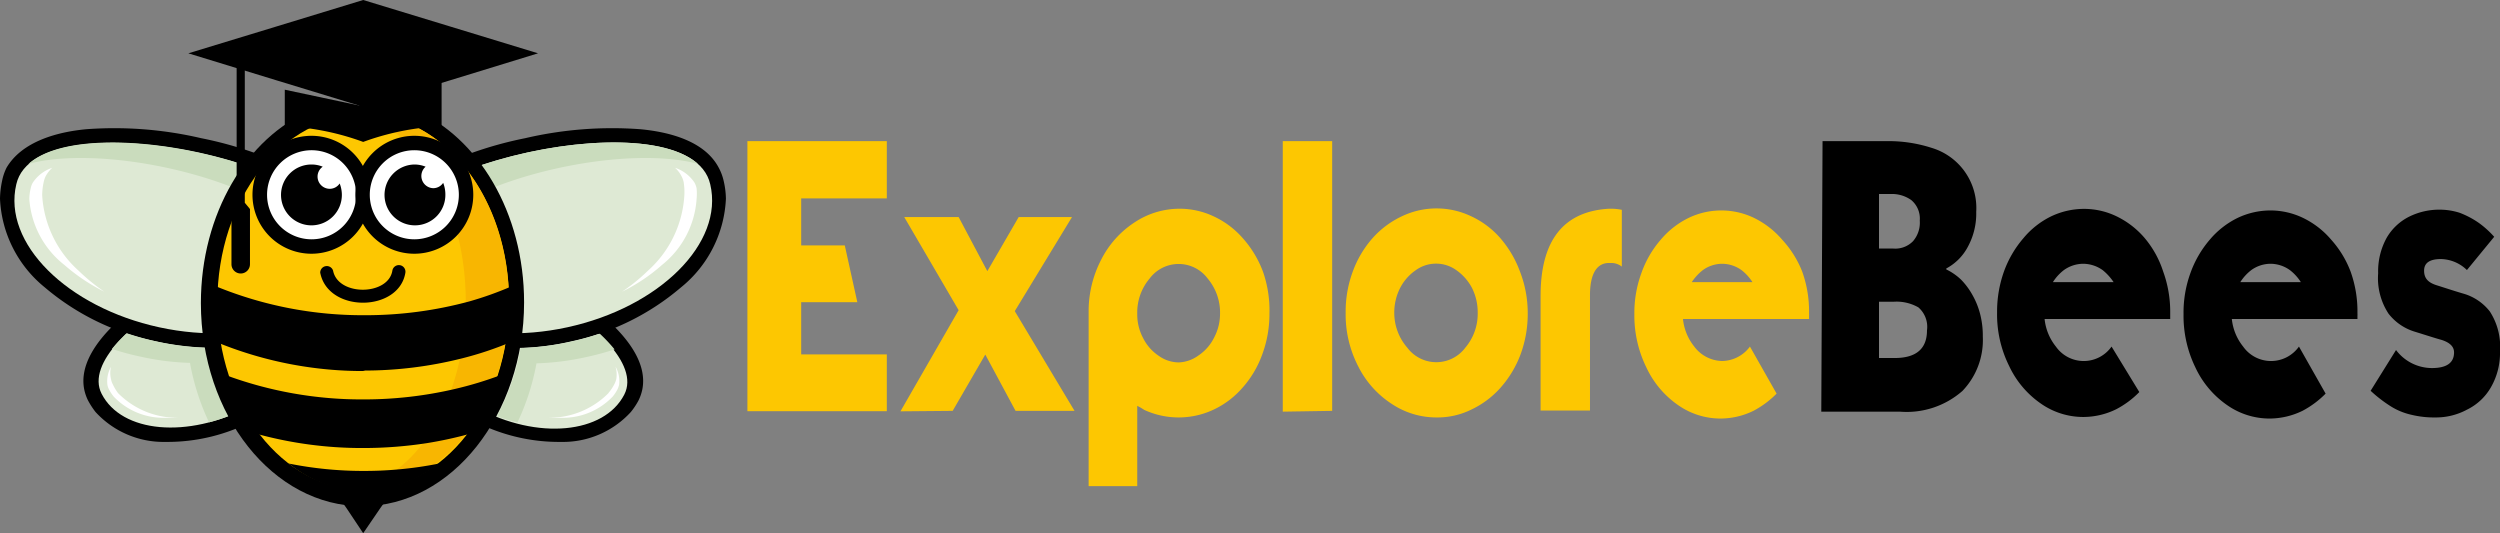
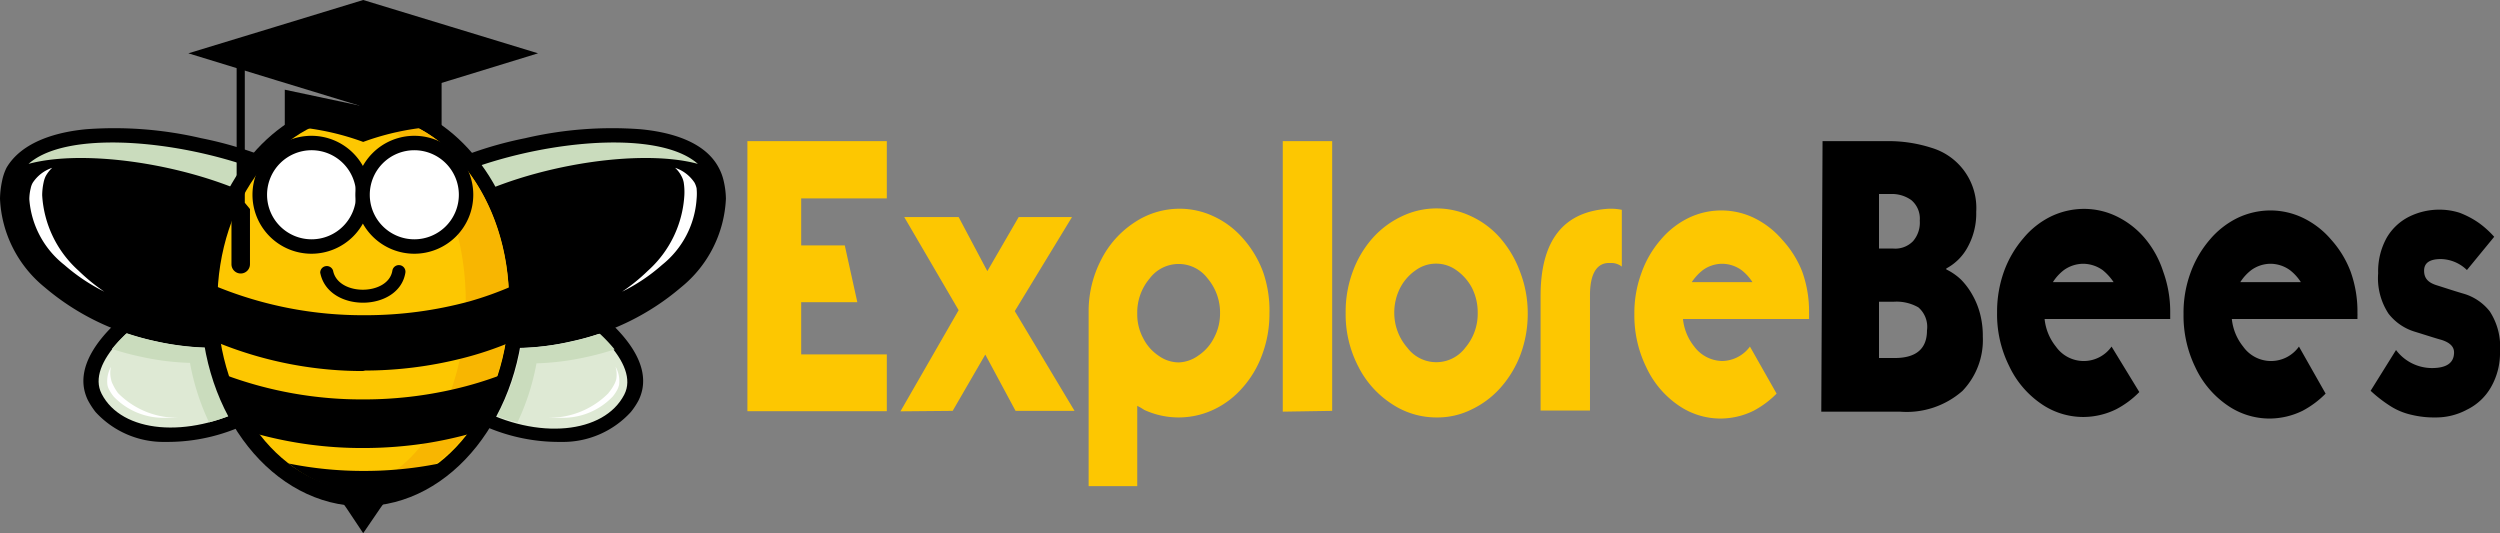
<svg xmlns="http://www.w3.org/2000/svg" id="Layer_1" data-name="Layer 1" viewBox="0 0 159.42 34">
  <rect x="0" y="0" width="159.42" height="34" fill="#808080" stroke="none" />
  <defs>
    <style>.cls-1,.cls-2,.cls-3,.cls-4,.cls-5,.cls-6{fill-rule:evenodd;}.cls-2{fill:#dee9d4;}.cls-3{fill:#cadcbd;}.cls-4,.cls-7{fill:#fdc701;}.cls-5{fill:#f8b601;}.cls-6{fill:#fff;}</style>
  </defs>
  <title>explorebeeslogo</title>
  <path class="cls-1" d="M25.48,17.3a3.92,3.92,0,0,0-.29.74,5.92,5.92,0,0,0,1,4.8,11.93,11.93,0,0,0,4.47,3.93,11.72,11.72,0,0,0,5.7,1.41,5.86,5.86,0,0,0,4.45-1.91,4.52,4.52,0,0,0,.49-.74,2.9,2.9,0,0,0,.24-.7c.59-3-4-6-6.19-7.12a17.84,17.84,0,0,0-5.13-1.86c-1.4-.25-3.18-.28-4.25.82a2.79,2.79,0,0,0-.45.63ZM22,17.3a3.92,3.92,0,0,1,.29.74,5.89,5.89,0,0,1-1,4.8,11.83,11.83,0,0,1-4.46,3.93,11.73,11.73,0,0,1-5.71,1.41,5.88,5.88,0,0,1-4.45-1.91,5.21,5.21,0,0,1-.48-.74,2.9,2.9,0,0,1-.24-.7c-.59-3,4-6,6.18-7.12a17.9,17.9,0,0,1,5.14-1.86c1.39-.25,3.18-.28,4.25.82A2.79,2.79,0,0,1,22,17.3Z" transform="translate(-0.58)" />
  <path class="cls-2" d="M26.3,17.72C25,20.23,27.14,23.91,31,26s8.11,1.66,9.39-.84c2-3.88-12.14-11.26-14.13-7.39Zm-5.12,0c1.29,2.51-.84,6.19-4.74,8.23s-8.1,1.66-9.38-.84C5.07,21.23,19.2,13.85,21.18,17.72Z" transform="translate(-0.58)" />
  <path class="cls-1" d="M23.74,16.89a4.12,4.12,0,0,1-.24.67,7.75,7.75,0,0,1-5,4,15.86,15.86,0,0,1-8,.2,15.76,15.76,0,0,1-7.07-3.44A7.71,7.71,0,0,1,.58,12.67a6,6,0,0,1,.13-1.12A3.33,3.33,0,0,1,1,10.69C2,9,4.27,8.41,6.08,8.24a24.37,24.37,0,0,1,7.32.57,24.22,24.22,0,0,1,6.92,2.51c1.36.78,2.93,2,3.42,3.55a7.16,7.16,0,0,1,3.42-3.55,24.44,24.44,0,0,1,6.92-2.51,24.43,24.43,0,0,1,7.33-.57c1.81.17,4.09.73,5,2.45a3.3,3.3,0,0,1,.32.86,5.28,5.28,0,0,1,.14,1.12A7.71,7.71,0,0,1,44,18.33,15.8,15.8,0,0,1,37,21.77a15.86,15.86,0,0,1-8-.2,7.73,7.73,0,0,1-5-4,5.4,5.4,0,0,1-.25-.67Z" transform="translate(-0.58)" />
-   <path class="cls-2" d="M24.57,16.39c.85,3.75,6.31,5.76,12.19,4.48s10-5.37,9.11-9.12c-1.31-5.8-22.61-1.16-21.3,4.64Zm-1.65,0c-.85,3.75-6.31,5.76-12.19,4.48s-10-5.37-9.11-9.12C2.93,6,24.23,10.59,22.92,16.39Z" transform="translate(-0.58)" />
  <path class="cls-3" d="M12.7,23.17a15.05,15.05,0,0,0,1.21,3.76,10.91,10.91,0,0,0,1.3-.42,14.87,14.87,0,0,1-1.51-4.34,18.57,18.57,0,0,1-3.17-.4,18.63,18.63,0,0,1-1.87-.52,8.78,8.78,0,0,0-.94,1,16.71,16.71,0,0,0,1.81.49,16.56,16.56,0,0,0,3.17.4Zm20.88,3.76a15.05,15.05,0,0,0,1.21-3.76,16.77,16.77,0,0,0,3.17-.4,17.36,17.36,0,0,0,1.81-.49,9.75,9.75,0,0,0-.94-1,18.1,18.1,0,0,1-1.88.52,18.32,18.32,0,0,1-3.17.4,14.59,14.59,0,0,1-1.51,4.34A11.05,11.05,0,0,0,33.58,26.93Zm11.5-16.48c-4.1-1.11-12,.34-16.17,3.09-1.56,1.05-2.8,2.37-2.26,4.15a5.36,5.36,0,0,0,2.25,2.87c-1.94-.69-4.08-2.22-4.37-4.38C23.84,11,41,6.83,45.08,10.45Zm-42.68,0c4.11-1.11,12,.34,16.17,3.09,1.57,1.05,2.81,2.37,2.27,4.15a5.36,5.36,0,0,1-2.25,2.87c1.94-.69,4.08-2.22,4.36-4.38C23.65,11,6.46,6.83,2.4,10.45Z" transform="translate(-0.58)" />
  <path class="cls-1" d="M27,7c4.07,1.73,7,6.57,7,12.28,0,7.15-4.62,13-10.31,13s-10.3-5.8-10.3-12.95c0-5.71,2.93-10.55,7-12.28l3.29,1Z" transform="translate(-0.58)" />
  <path class="cls-4" d="M23.74,7.29c5.14,0,9.3,5.35,9.3,12s-4.16,11.94-9.3,11.94-9.3-5.34-9.3-11.94,4.17-11.95,9.3-11.95Z" transform="translate(-0.58)" />
  <path class="cls-5" d="M23,7.33c4.07.49,7.28,5.63,7.28,11.91S27.07,30.66,23,31.15c.24,0,.49,0,.74,0,5.14,0,9.3-5.34,9.3-11.94S28.88,7.29,23.74,7.29a6,6,0,0,0-.74,0Z" transform="translate(-0.58)" />
  <path class="cls-1" d="M26,29.93c-.73.07-1.47.1-2.23.1A24.07,24.07,0,0,1,19,29.56,8.06,8.06,0,0,0,21.68,31l1,1.41L23.74,34l1.1-1.61,1-1.41a8.11,8.11,0,0,0,2.73-1.42,23.54,23.54,0,0,1-2.56.37Z" transform="translate(-0.58)" />
  <path class="cls-1" d="M29.56,24.81a25.5,25.5,0,0,1-5.82.66,25,25,0,0,1-8.82-1.57,13,13,0,0,0,1.9,3.73,25.37,25.37,0,0,0,6.92.94,26.69,26.69,0,0,0,4.05-.31,25.56,25.56,0,0,0,2.87-.63,12.5,12.5,0,0,0,1.9-3.73,23.26,23.26,0,0,1-3,.91Z" transform="translate(-0.58)" />
  <path class="cls-1" d="M23.74,23.63a25.51,25.51,0,0,0,6.35-.79,21.39,21.39,0,0,0,3-1,14.73,14.73,0,0,0,.2-2.42c0-.41,0-.81,0-1.2a21.62,21.62,0,0,1-2.78,1,25.25,25.25,0,0,1-6.68.88,24.64,24.64,0,0,1-9.45-1.83,11.79,11.79,0,0,0,0,1.2,15.92,15.92,0,0,0,.19,2.42,24.59,24.59,0,0,0,9.31,1.77Z" transform="translate(-0.58)" />
  <path class="cls-1" d="M20.44,8.66a3.76,3.76,0,1,1-3.76,3.76,3.76,3.76,0,0,1,3.76-3.76Z" transform="translate(-0.58)" />
  <path class="cls-6" d="M20.44,9.58a2.84,2.84,0,1,1-2.83,2.84,2.84,2.84,0,0,1,2.83-2.84Z" transform="translate(-0.58)" />
  <path class="cls-1" d="M27,8.66a3.76,3.76,0,1,1-3.76,3.76A3.76,3.76,0,0,1,27,8.66Z" transform="translate(-0.58)" />
  <path class="cls-6" d="M27,9.58a2.84,2.84,0,1,1-2.84,2.84A2.84,2.84,0,0,1,27,9.58Z" transform="translate(-0.58)" />
  <path class="cls-1" d="M28.74,8.05a16.56,16.56,0,0,0-5,1,16.5,16.5,0,0,0-5-1V5.72l4.71,1L28.35,5.2l.39-.08V8.05Z" transform="translate(-0.58)" />
  <polygon class="cls-1" points="23.16 0 28.74 1.7 34.31 3.4 28.74 5.11 23.16 6.81 17.59 5.11 12.01 3.4 17.59 1.7 23.16 0" />
  <path d="M21,17.41a.42.42,0,0,1,.82-.15c.32,1.64,3.52,1.6,3.78,0a.42.42,0,0,1,.83.13c-.41,2.52-4.93,2.58-5.43,0Z" transform="translate(-0.58)" />
-   <path class="cls-1" d="M27,10.49a1.89,1.89,0,0,1,.72.14A.78.78,0,0,0,28.2,12a.76.76,0,0,0,.64-.34,2,2,0,0,1,.14.72A1.94,1.94,0,1,1,27,10.49Z" transform="translate(-0.58)" />
-   <path class="cls-1" d="M20.44,10.49a1.89,1.89,0,0,1,.72.14.77.77,0,0,0-.33.63.78.78,0,0,0,.77.78.76.76,0,0,0,.64-.34,2,2,0,0,1,.14.72,1.94,1.94,0,1,1-1.94-1.93Z" transform="translate(-0.58)" />
  <path class="cls-1" d="M15.67,3.49h.52v9.44l.33.4v3.52a.59.59,0,0,1-1.18,0V13.33l.33-.4Z" transform="translate(-0.58)" />
  <path class="cls-6" d="M39.38,25.07a5.31,5.31,0,0,1-3.79,1.57,6.12,6.12,0,0,0,.74,0,4.39,4.39,0,0,0,3.32-1.35,2.55,2.55,0,0,0,.31-.47,1.42,1.42,0,0,0,.1-.29,1.86,1.86,0,0,0-.23-1.15,1.78,1.78,0,0,1,.05.79,1.4,1.4,0,0,1-.13.34,2.94,2.94,0,0,1-.37.55Zm-31.27,0a5.3,5.3,0,0,0,3.79,1.57,6.26,6.26,0,0,1-.75,0A4.38,4.38,0,0,1,7.84,25.3a2.55,2.55,0,0,1-.31-.47,1,1,0,0,1-.1-.29,1.86,1.86,0,0,1,.23-1.15,1.64,1.64,0,0,0,0,.79,1.06,1.06,0,0,0,.12.34A3,3,0,0,0,8.11,25.07ZM3.27,12.45a7,7,0,0,0,2.32,4.81A12.3,12.3,0,0,0,7.23,18.6a12,12,0,0,1-2.55-1.71A5.87,5.87,0,0,1,2.45,12.7,3,3,0,0,1,2.54,12a1.14,1.14,0,0,1,.13-.35,2.4,2.4,0,0,1,1.24-.95,2.18,2.18,0,0,0-.42.54,1.7,1.7,0,0,0-.13.4A4,4,0,0,0,3.27,12.45Zm40.95,0a7,7,0,0,1-2.32,4.81,11.78,11.78,0,0,1-1.65,1.34,11.49,11.49,0,0,0,2.55-1.71A5.88,5.88,0,0,0,45,12.7,3.64,3.64,0,0,0,45,12a1.48,1.48,0,0,0-.13-.35,2.4,2.4,0,0,0-1.24-.95,1.93,1.93,0,0,1,.41.54,1.36,1.36,0,0,1,.14.4A4,4,0,0,1,44.22,12.45Z" transform="translate(-0.58)" />
  <path class="cls-7" d="M57.13,26.22H48.24V9h8.89v3.65H51.67v3h2.78l.8,3.62H51.67V22.6h5.46Z" transform="translate(-0.58)" />
  <path class="cls-7" d="M58,26.23l3.71-6.45-3.47-5.94,3.47,0,1.83,3.45,2-3.45,3.4,0-3.65,6L69.1,26.2l-3.76,0-1.93-3.59-2.08,3.59Z" transform="translate(-0.58)" />
  <path class="cls-7" d="M70,19.89a7.12,7.12,0,0,1,.8-3.33,6.16,6.16,0,0,1,2.13-2.38,5.18,5.18,0,0,1,2.85-.87,5.08,5.08,0,0,1,2.2.49,5.57,5.57,0,0,1,1.86,1.4,6.76,6.76,0,0,1,1.28,2.13A7.48,7.48,0,0,1,81.53,20a7.39,7.39,0,0,1-.47,2.63,6.48,6.48,0,0,1-1.27,2.12,5.6,5.6,0,0,1-1.86,1.39,5.24,5.24,0,0,1-4.38,0L73.33,26l-.23-.12V31H70ZM73.1,20a3.2,3.2,0,0,0,.37,1.55,2.93,2.93,0,0,0,1,1.14,2.21,2.21,0,0,0,1.29.42A2.27,2.27,0,0,0,77,22.67a2.93,2.93,0,0,0,1-1.14A3.25,3.25,0,0,0,78.38,20a3.37,3.37,0,0,0-.79-2.24,2.31,2.31,0,0,0-3.7,0A3.35,3.35,0,0,0,73.1,20Z" transform="translate(-0.58)" />
  <path class="cls-7" d="M82.38,9h3.15V26.2l-3.15.05Z" transform="translate(-0.58)" />
  <path class="cls-7" d="M89.32,25.75a6.1,6.1,0,0,1-2.13-2.39,7.19,7.19,0,0,1-.8-3.42,7.32,7.32,0,0,1,.46-2.64,6.66,6.66,0,0,1,1.27-2.13A5.82,5.82,0,0,1,90,13.78a5.12,5.12,0,0,1,4.37,0,5.57,5.57,0,0,1,1.86,1.38A6.89,6.89,0,0,1,97.5,17.3,7.32,7.32,0,0,1,98,19.94a7.46,7.46,0,0,1-.45,2.64,6.77,6.77,0,0,1-1.29,2.15,5.81,5.81,0,0,1-1.86,1.39,4.88,4.88,0,0,1-2.19.5A5.13,5.13,0,0,1,89.32,25.75Zm1-3.58a2.31,2.31,0,0,0,3.7,0,3.33,3.33,0,0,0,.79-2.23,3.45,3.45,0,0,0-.36-1.57,3.2,3.2,0,0,0-1-1.14,2.21,2.21,0,0,0-2.59,0,3.1,3.1,0,0,0-1,1.14,3.46,3.46,0,0,0-.37,1.57A3.38,3.38,0,0,0,90.32,22.17Z" transform="translate(-0.58)" />
  <path class="cls-7" d="M104,17a1.1,1.1,0,0,0-.64-.23h-.18c-.8,0-1.21.73-1.21,2.06v7.35H98.82V18.87c0-3.53,1.45-5.39,4.36-5.56h.18a3.48,3.48,0,0,1,.64.07Z" transform="translate(-0.58)" />
  <path class="cls-7" d="M115.5,17.31a7.51,7.51,0,0,1,.44,2.62V20a.62.62,0,0,1,0,.13l0,.21h-1.22v0H107.9a3.34,3.34,0,0,0,.72,1.76,2.27,2.27,0,0,0,1.78.92,2.24,2.24,0,0,0,1.77-.92l0,0,0,0,0,0,0,0,1.7,3a6,6,0,0,1-1.48,1.1,4.82,4.82,0,0,1-2.09.49,4.71,4.71,0,0,1-2.73-.87,6,6,0,0,1-2-2.38,7.5,7.5,0,0,1-.77-3.41,7.39,7.39,0,0,1,.45-2.62,6.56,6.56,0,0,1,1.22-2.11,5.46,5.46,0,0,1,1.78-1.4,4.81,4.81,0,0,1,4.19,0,5.6,5.6,0,0,1,1.79,1.39A6.48,6.48,0,0,1,115.5,17.31Zm-5.1-.49a2.12,2.12,0,0,0-1.24.41,3.27,3.27,0,0,0-.7.76h3.87a3,3,0,0,0-.69-.76A2.14,2.14,0,0,0,110.4,16.82Z" transform="translate(-0.58)" />
  <path d="M116.8,9h4.11a8.92,8.92,0,0,1,2.85.43,4,4,0,0,1,2.84,4.08,4.42,4.42,0,0,1-.52,2.2,3.32,3.32,0,0,1-1.39,1.41v.06a3.68,3.68,0,0,1,.94.65,4.53,4.53,0,0,1,.74,1,4.93,4.93,0,0,1,.48,1.2,5.55,5.55,0,0,1,.17,1.43,4.69,4.69,0,0,1-1.3,3.47,5.39,5.39,0,0,1-4,1.32h-5Zm3.6,3.37v3.48h.91a1.58,1.58,0,0,0,1.26-.47,1.8,1.8,0,0,0,.43-1.31,1.54,1.54,0,0,0-.54-1.31,2.13,2.13,0,0,0-1.28-.39Zm0,6.87v3.59h1c1.37,0,2.06-.59,2.06-1.76a1.64,1.64,0,0,0-.55-1.47,2.81,2.81,0,0,0-1.56-.36Z" transform="translate(-0.58)" />
  <path d="M138.52,17.31a7.51,7.51,0,0,1,.45,2.62V20s0,.08,0,.13l0,.21h-1.23v0h-6.78a3.34,3.34,0,0,0,.72,1.76,2.17,2.17,0,0,0,3.55,0l0,0,0,0,0,0,0,0L137,25a5.79,5.79,0,0,1-1.48,1.1,4.78,4.78,0,0,1-2.09.49,4.71,4.71,0,0,1-2.73-.87,6,6,0,0,1-2-2.38,7.37,7.37,0,0,1-.77-3.41,7.62,7.62,0,0,1,.44-2.62,6.77,6.77,0,0,1,1.23-2.11,5.33,5.33,0,0,1,1.77-1.4,4.88,4.88,0,0,1,2.1-.48,4.77,4.77,0,0,1,2.09.48,5.49,5.49,0,0,1,1.79,1.39A6.31,6.31,0,0,1,138.52,17.31Zm-5.1-.49a2.14,2.14,0,0,0-1.24.41,3,3,0,0,0-.69.76h3.87a3.48,3.48,0,0,0-.69-.76A2.17,2.17,0,0,0,133.42,16.82Z" transform="translate(-0.58)" />
  <path d="M150.47,17.31a7.51,7.51,0,0,1,.44,2.62V20a.62.62,0,0,1,0,.13l0,.21h-1.22v0h-6.79a3.34,3.34,0,0,0,.72,1.76,2.18,2.18,0,0,0,3.56,0l0,0,0,0,0,0,0,0,1.7,3a6,6,0,0,1-1.48,1.1,4.82,4.82,0,0,1-2.09.49,4.71,4.71,0,0,1-2.73-.87,6,6,0,0,1-2-2.38,7.5,7.5,0,0,1-.76-3.41,7.39,7.39,0,0,1,.44-2.62,6.75,6.75,0,0,1,1.22-2.11,5.46,5.46,0,0,1,1.78-1.4,4.88,4.88,0,0,1,2.1-.48,4.8,4.8,0,0,1,2.09.48,5.49,5.49,0,0,1,1.79,1.39A6.48,6.48,0,0,1,150.47,17.31Zm-5.1-.49a2.12,2.12,0,0,0-1.24.41,3,3,0,0,0-.69.76h3.86a3,3,0,0,0-.69-.76A2.14,2.14,0,0,0,145.37,16.82Z" transform="translate(-0.58)" />
  <path d="M153.37,22.32a2.87,2.87,0,0,0,2.29,1.15q1.41,0,1.41-1c0-.36-.26-.62-.78-.79-.37-.1-.95-.29-1.76-.54A3.34,3.34,0,0,1,152.89,20a4.12,4.12,0,0,1-.66-2.57,4.42,4.42,0,0,1,.54-2.26,3.43,3.43,0,0,1,1.43-1.35,4.31,4.31,0,0,1,2-.45,4.16,4.16,0,0,1,1.23.2,5.69,5.69,0,0,1,1.2.63,6,6,0,0,1,1,.9l-1.74,2.12a2.44,2.44,0,0,0-1.66-.7c-.72,0-1.07.25-1.07.74s.26.76.8.93,1.17.38,1.76.55a3.28,3.28,0,0,1,1.63,1.12A4.12,4.12,0,0,1,160,22.4a4.38,4.38,0,0,1-.57,2.28,3.54,3.54,0,0,1-1.53,1.44,4.16,4.16,0,0,1-2,.5,6.13,6.13,0,0,1-1.55-.17,4.19,4.19,0,0,1-1.3-.53,8.7,8.7,0,0,1-1.3-1Z" transform="translate(-0.58)" />
</svg>